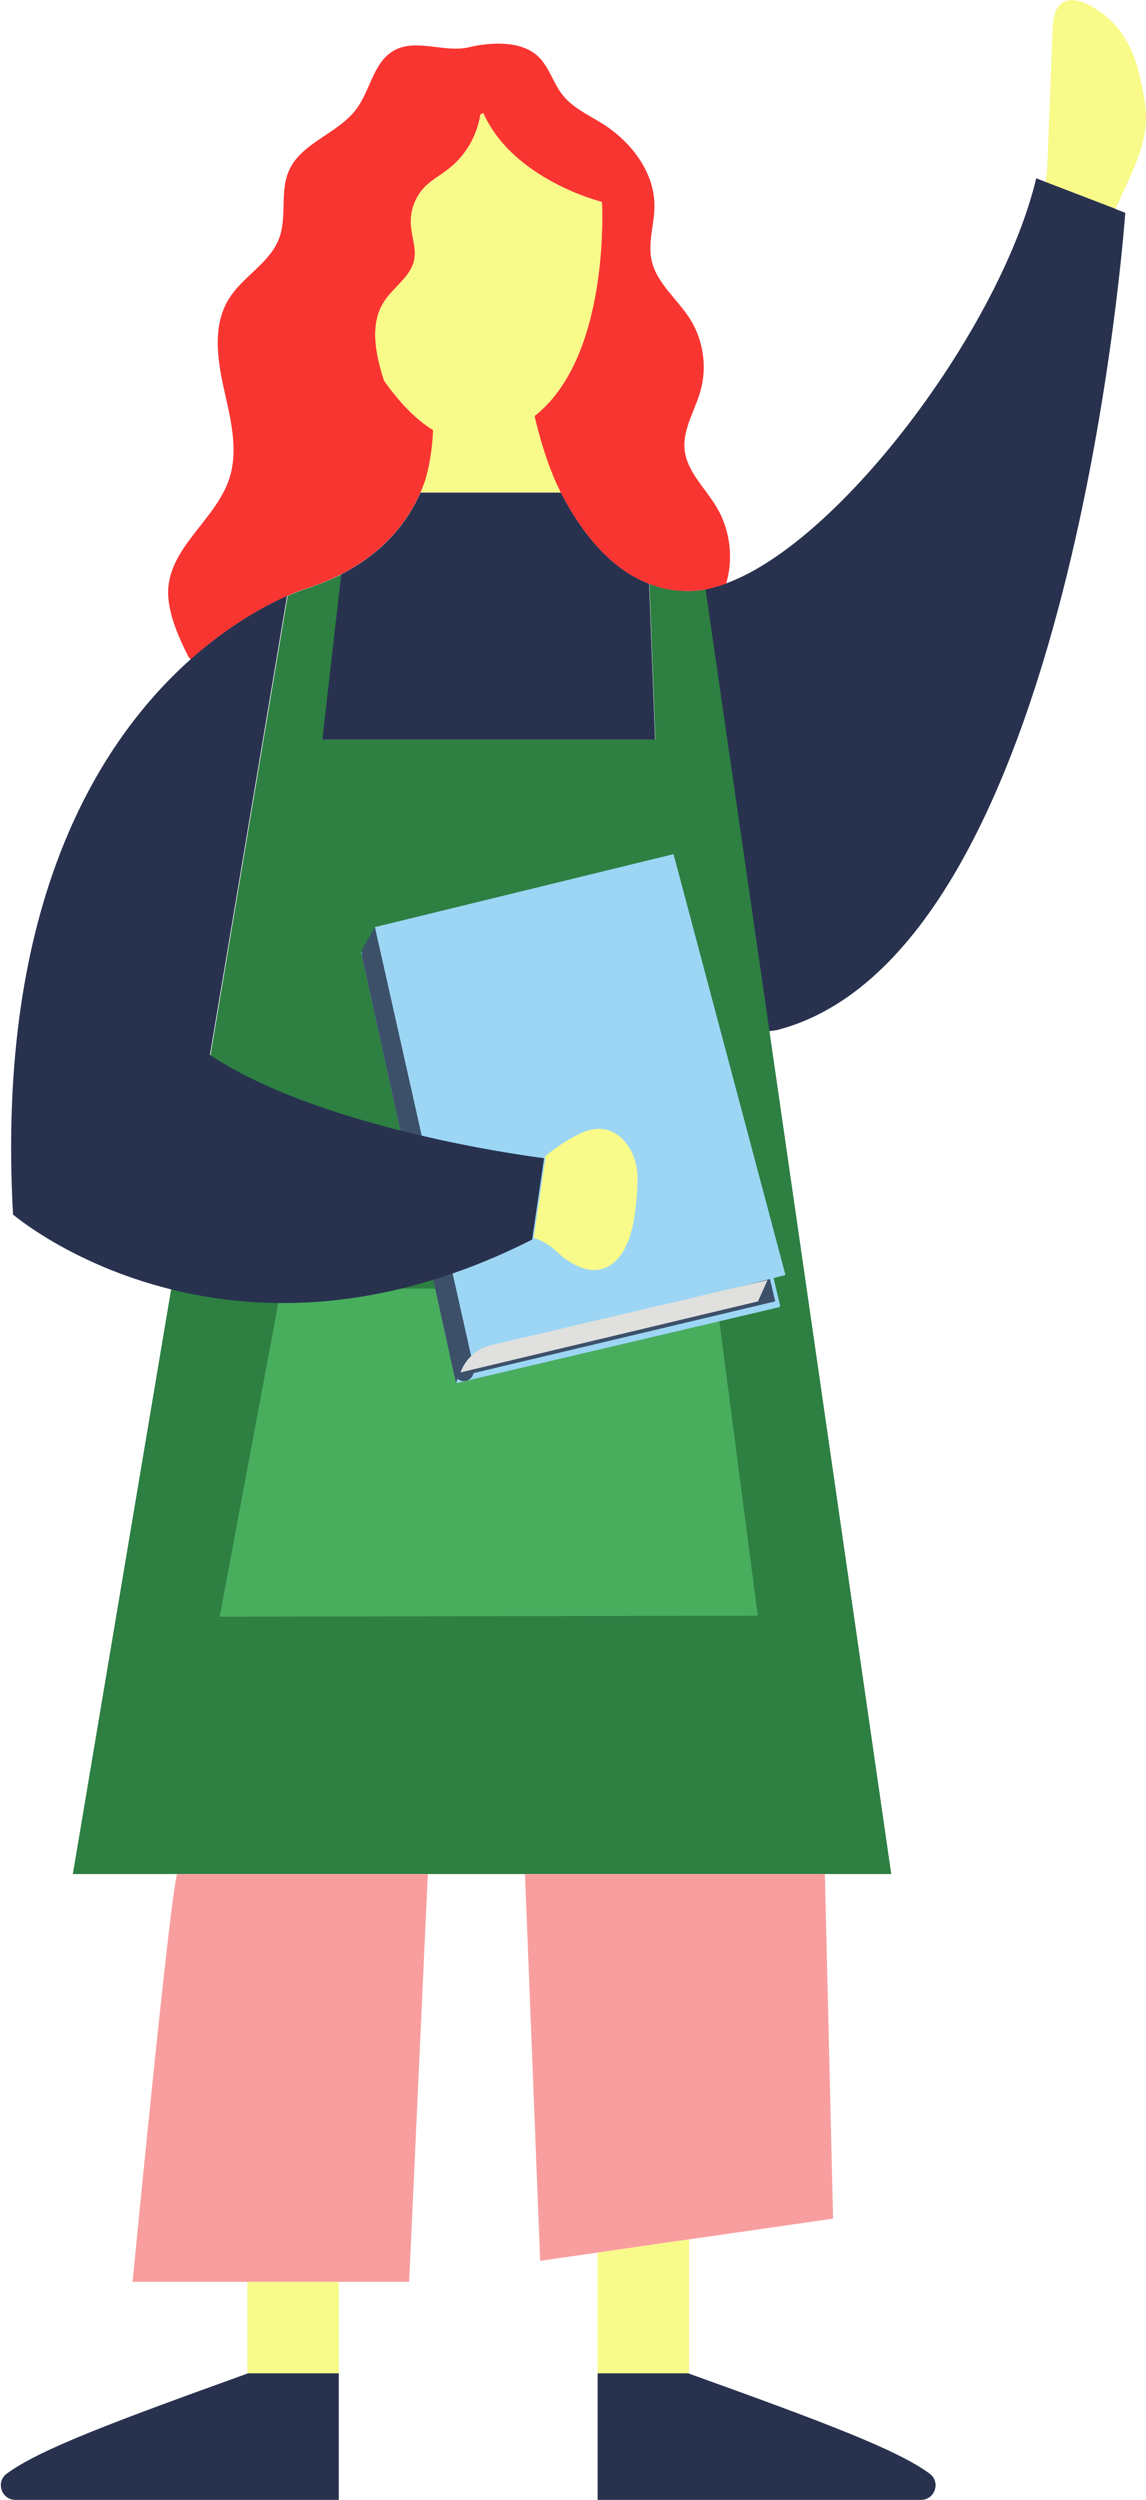
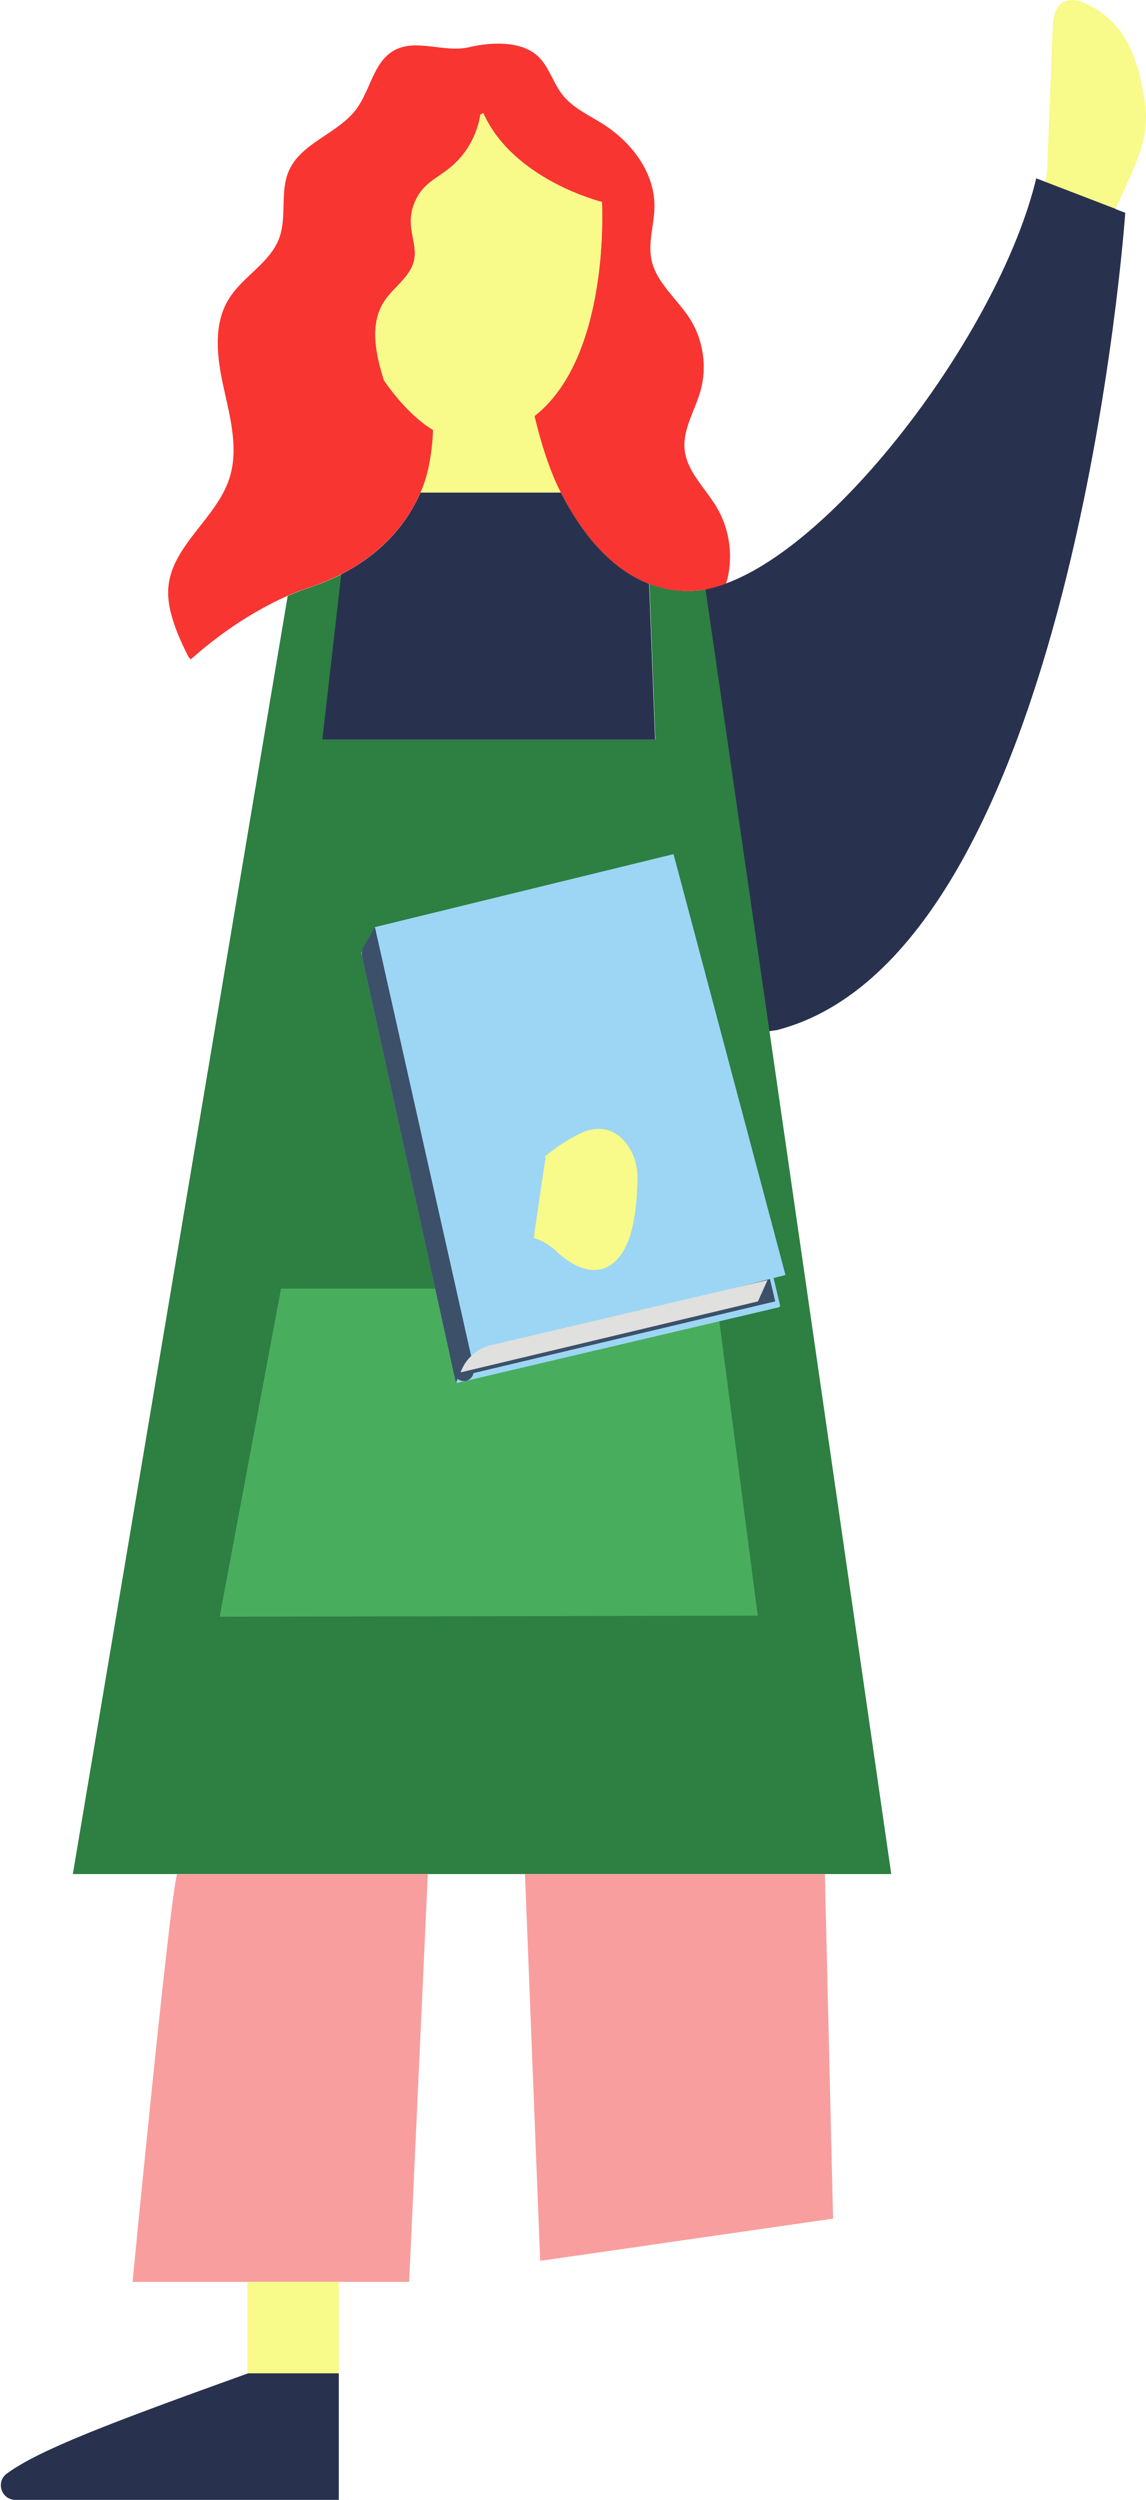
<svg xmlns="http://www.w3.org/2000/svg" id="Layer_1" viewBox="0 0 111.7 243.54">
  <defs>
    <style>.cls-1{fill:#f93531;}.cls-2{fill:#f99e9e;}.cls-3{fill:#f8fa89;}.cls-4{fill:#9cd6f4;}.cls-5{fill:#e0e0de;}.cls-6{fill:#28324f;}.cls-7{fill:#49ad5e;}.cls-8{fill:#2d7f42;}.cls-9{fill:#3c506a;}</style>
  </defs>
  <path id="right_hand" class="cls-3" d="M111.57,9.84c.64,3.97-1.31,6.9-2.84,10.54l-6.84-2.63c.15-.65,.18-1.33,.21-2,.16-4.29,.34-8.59,.5-12.89,.04-.99,.17-2.15,1.03-2.64,.77-.44,1.75-.12,2.56,.3,3.68,1.93,4.73,5.28,5.38,9.32Z" />
  <path id="right_arm" class="cls-6" d="M108.74,20.37l.94,.36s-5.02,72.17-33.95,79.62l-.76,.11-6.23-43.05c.66-.13,1.35-.32,2.05-.58,11.28-4.15,26.78-25.07,30.21-39.46l.9,.35,6.84,2.63Z" />
  <path class="cls-8" d="M20.52,102.78l7.52-44.72c1.29-.57,2.06-.79,2.06-.79,1.18-.4,2.24-.84,3.21-1.33l-1.84,16.1H63.88l-.58-15.16h0c1.2,.46,2.51,.71,3.93,.69,.5,0,1.01-.06,1.54-.15l6.23,43.05,11.87,82.1H7.1l9.58-56.97,3.84-22.82Z" />
  <polygon class="cls-7" points="27.39 125.54 69.7 125.54 73.86 157.4 21.41 157.5 27.39 125.54" />
  <path class="cls-4" d="M75.9,127.36l-31.27,7.35c-.1,.02-.2-.04-.22-.14l-9.19-41.68c-.02-.1,.04-.19,.13-.21l30.52-7.35c.1-.02,.19,.04,.22,.13l9.94,41.69c.02,.1-.04,.19-.13,.22Z" />
  <rect class="cls-9" x="44.03" y="130.91" width="1.96" height="3.66" rx=".98" ry=".98" transform="translate(-26.93 12.45) rotate(-12.15)" />
  <polygon class="cls-9" points="75.56 126.78 44.72 134.11 35.55 92.07 65.65 84.73 75.56 126.78" />
  <polygon class="cls-4" points="76.56 124.21 45.92 132.11 36.54 90.32 65.65 83.21 76.56 124.21" />
  <path class="cls-9" d="M44.48,134.65c.13-.37,.62-1.67,1.42-2.53,0,0,0-.02,0-.03l-9.35-41.7s-.04-.03-.05,0l-1.07,1.88c-.16,.29-.21,.63-.14,.95l9.13,41.42s.05,.03,.06,0Z" />
  <path class="cls-5" d="M73.89,126.78l-29,6.92,.08-.2c.51-1.23,1.58-2.14,2.88-2.45l26.96-6.34-.93,2.07Z" />
  <path id="hair" class="cls-1" d="M47.11,11.01l-.29,.15c-.32,2.1-1.47,4.05-3.16,5.34-.71,.56-1.53,1-2.18,1.63-.97,.95-1.51,2.34-1.43,3.7,.06,1.18,.56,2.35,.32,3.5-.34,1.64-2,2.62-2.92,4.03-1.45,2.23-.83,5.16-.02,7.7,1.48,2.13,3.2,3.91,4.91,4.9,0,0,.11,2.74-1.35,6.02-1.2,2.7-3.46,5.76-7.73,7.96-.96,.49-2.03,.94-3.21,1.33,0,0-.77,.22-2.06,.79-2.11,.94-5.61,2.8-9.4,6.18l-.22-.25c-1-1.97-2.16-4.58-1.96-6.78,.36-4.09,4.69-6.71,5.95-10.61,.91-2.83,.09-5.89-.55-8.79-.65-2.91-1.08-6.15,.49-8.68,1.35-2.2,4.01-3.5,4.91-5.92,.78-2.08,.05-4.53,.95-6.58,1.21-2.75,4.81-3.6,6.6-6.04,1.35-1.84,1.65-4.55,3.64-5.67,2.16-1.21,4.91,.25,7.32-.32,2.15-.51,5.05-.64,6.68,.85,1.11,1.01,1.49,2.6,2.42,3.78,1.01,1.3,2.6,1.99,3.98,2.87,2.76,1.76,5,4.7,4.99,7.97,0,1.75-.65,3.52-.29,5.24,.47,2.26,2.52,3.81,3.76,5.77,1.3,2.06,1.68,4.68,1.01,7.03-.54,1.9-1.74,3.72-1.54,5.69,.22,2.15,2.01,3.74,3.12,5.61,1.32,2.21,1.66,4.98,.93,7.44-.7,.26-1.38,.45-2.05,.58-.52,.09-1.04,.15-1.54,.15-1.42,.02-2.73-.23-3.93-.7-4-1.53-6.79-5.35-8.61-8.89-1.95-3.8-2.78-7.29-2.78-7.29,7.7-5.71,6.79-21.03,6.79-21.03,0,0-8.65-2.13-11.56-8.66Z" />
  <polygon class="cls-2" points="80.4 182.57 81.2 216.14 67.16 218.16 58.25 219.45 52.65 220.25 51.17 182.57 80.4 182.57" />
-   <polygon class="cls-3" points="67.16 218.16 67.16 231.21 67.08 231.21 58.25 231.21 58.25 219.45 67.16 218.16" />
-   <path id="right_shoe" class="cls-6" d="M90.62,240.99c1.09,.81,.51,2.55-.86,2.55h-31.51v-12.33h8.83c13.32,4.79,20.39,7.45,23.54,9.78Z" />
  <path id="chest" class="cls-6" d="M63.27,56.89l.58,15.16H31.42l1.84-16.1c4.27-2.19,6.54-5.26,7.73-7.96h13.67c1.82,3.54,4.61,7.36,8.61,8.89h0Z" />
  <path id="neck" class="cls-3" d="M54.66,47.98h-13.67c1.46-3.28,1.23-7.81,1.23-7.81,.95,.54,3.4,1.44,4.29,1.44,2.78,0,3.49-1.38,5.25-2.7,0,0,.95,5.27,2.9,9.07Z" />
  <path id="face" class="cls-3" d="M58.67,19.67s.91,15.32-6.79,21.03c-1.76,1.32-3.98,2.12-6.76,2.12-.89,0-1.83-.31-2.78-.85-1.71-.99-3.43-2.77-4.91-4.9-.81-2.54-1.44-5.47,.02-7.7,.91-1.41,2.57-2.39,2.92-4.03,.24-1.15-.26-2.32-.32-3.5-.08-1.36,.46-2.74,1.43-3.7,.65-.64,1.47-1.08,2.18-1.63,1.69-1.29,2.84-3.24,3.16-5.34l.29-.15c2.91,6.53,11.56,8.66,11.56,8.66Z" />
  <path class="cls-2" d="M41.7,182.57l-1.82,39.73H12.92s3.65-37.67,4.34-39.73h24.44Z" />
  <polygon class="cls-3" points="33.02 222.3 33.02 231.21 24.18 231.21 24.11 231.21 24.11 222.3 33.02 222.3" />
  <path class="cls-6" d="M33.02,231.21v12.33H1.51c-1.37,0-1.95-1.74-.86-2.55,3.15-2.33,10.22-4.99,23.53-9.78h8.83Z" />
-   <path class="cls-6" d="M53.03,112.84h0l-1.16,7.92c-10.28,5.2-19.44,6.56-27.04,6.1-2.98-.18-5.72-.64-8.2-1.26-9.71-2.42-15.36-7.28-15.36-7.28-1.7-30.57,8.58-46.31,17.31-54.09,3.79-3.37,7.29-5.24,9.4-6.18l-7.52,44.72c11.1,7.39,32.01,9.99,32.56,10.06Z" />
  <path id="left_hand" class="cls-3" d="M62.14,114.99c-.02,.58-.04,1.1-.08,1.59-.1,1.4-.29,2.44-.47,3.18,0,.04-.02,.07-.03,.1-.27,1.06-.53,1.48-.53,1.48,0,0-1.44,3.75-5.04,1.85-.44-.23-.92-.55-1.43-.98-.96-.96-1.73-1.36-2.54-1.61l.02-.15,1.09-7.4s.03-.02,.05-.03c-.02-.12-.04-.24-.06-.36,1.19-.99,2.34-1.71,3.42-2.23,2.19-1.05,3.88-.18,4.87,1.51,.54,.92,.76,1.99,.73,3.05Z" />
</svg>